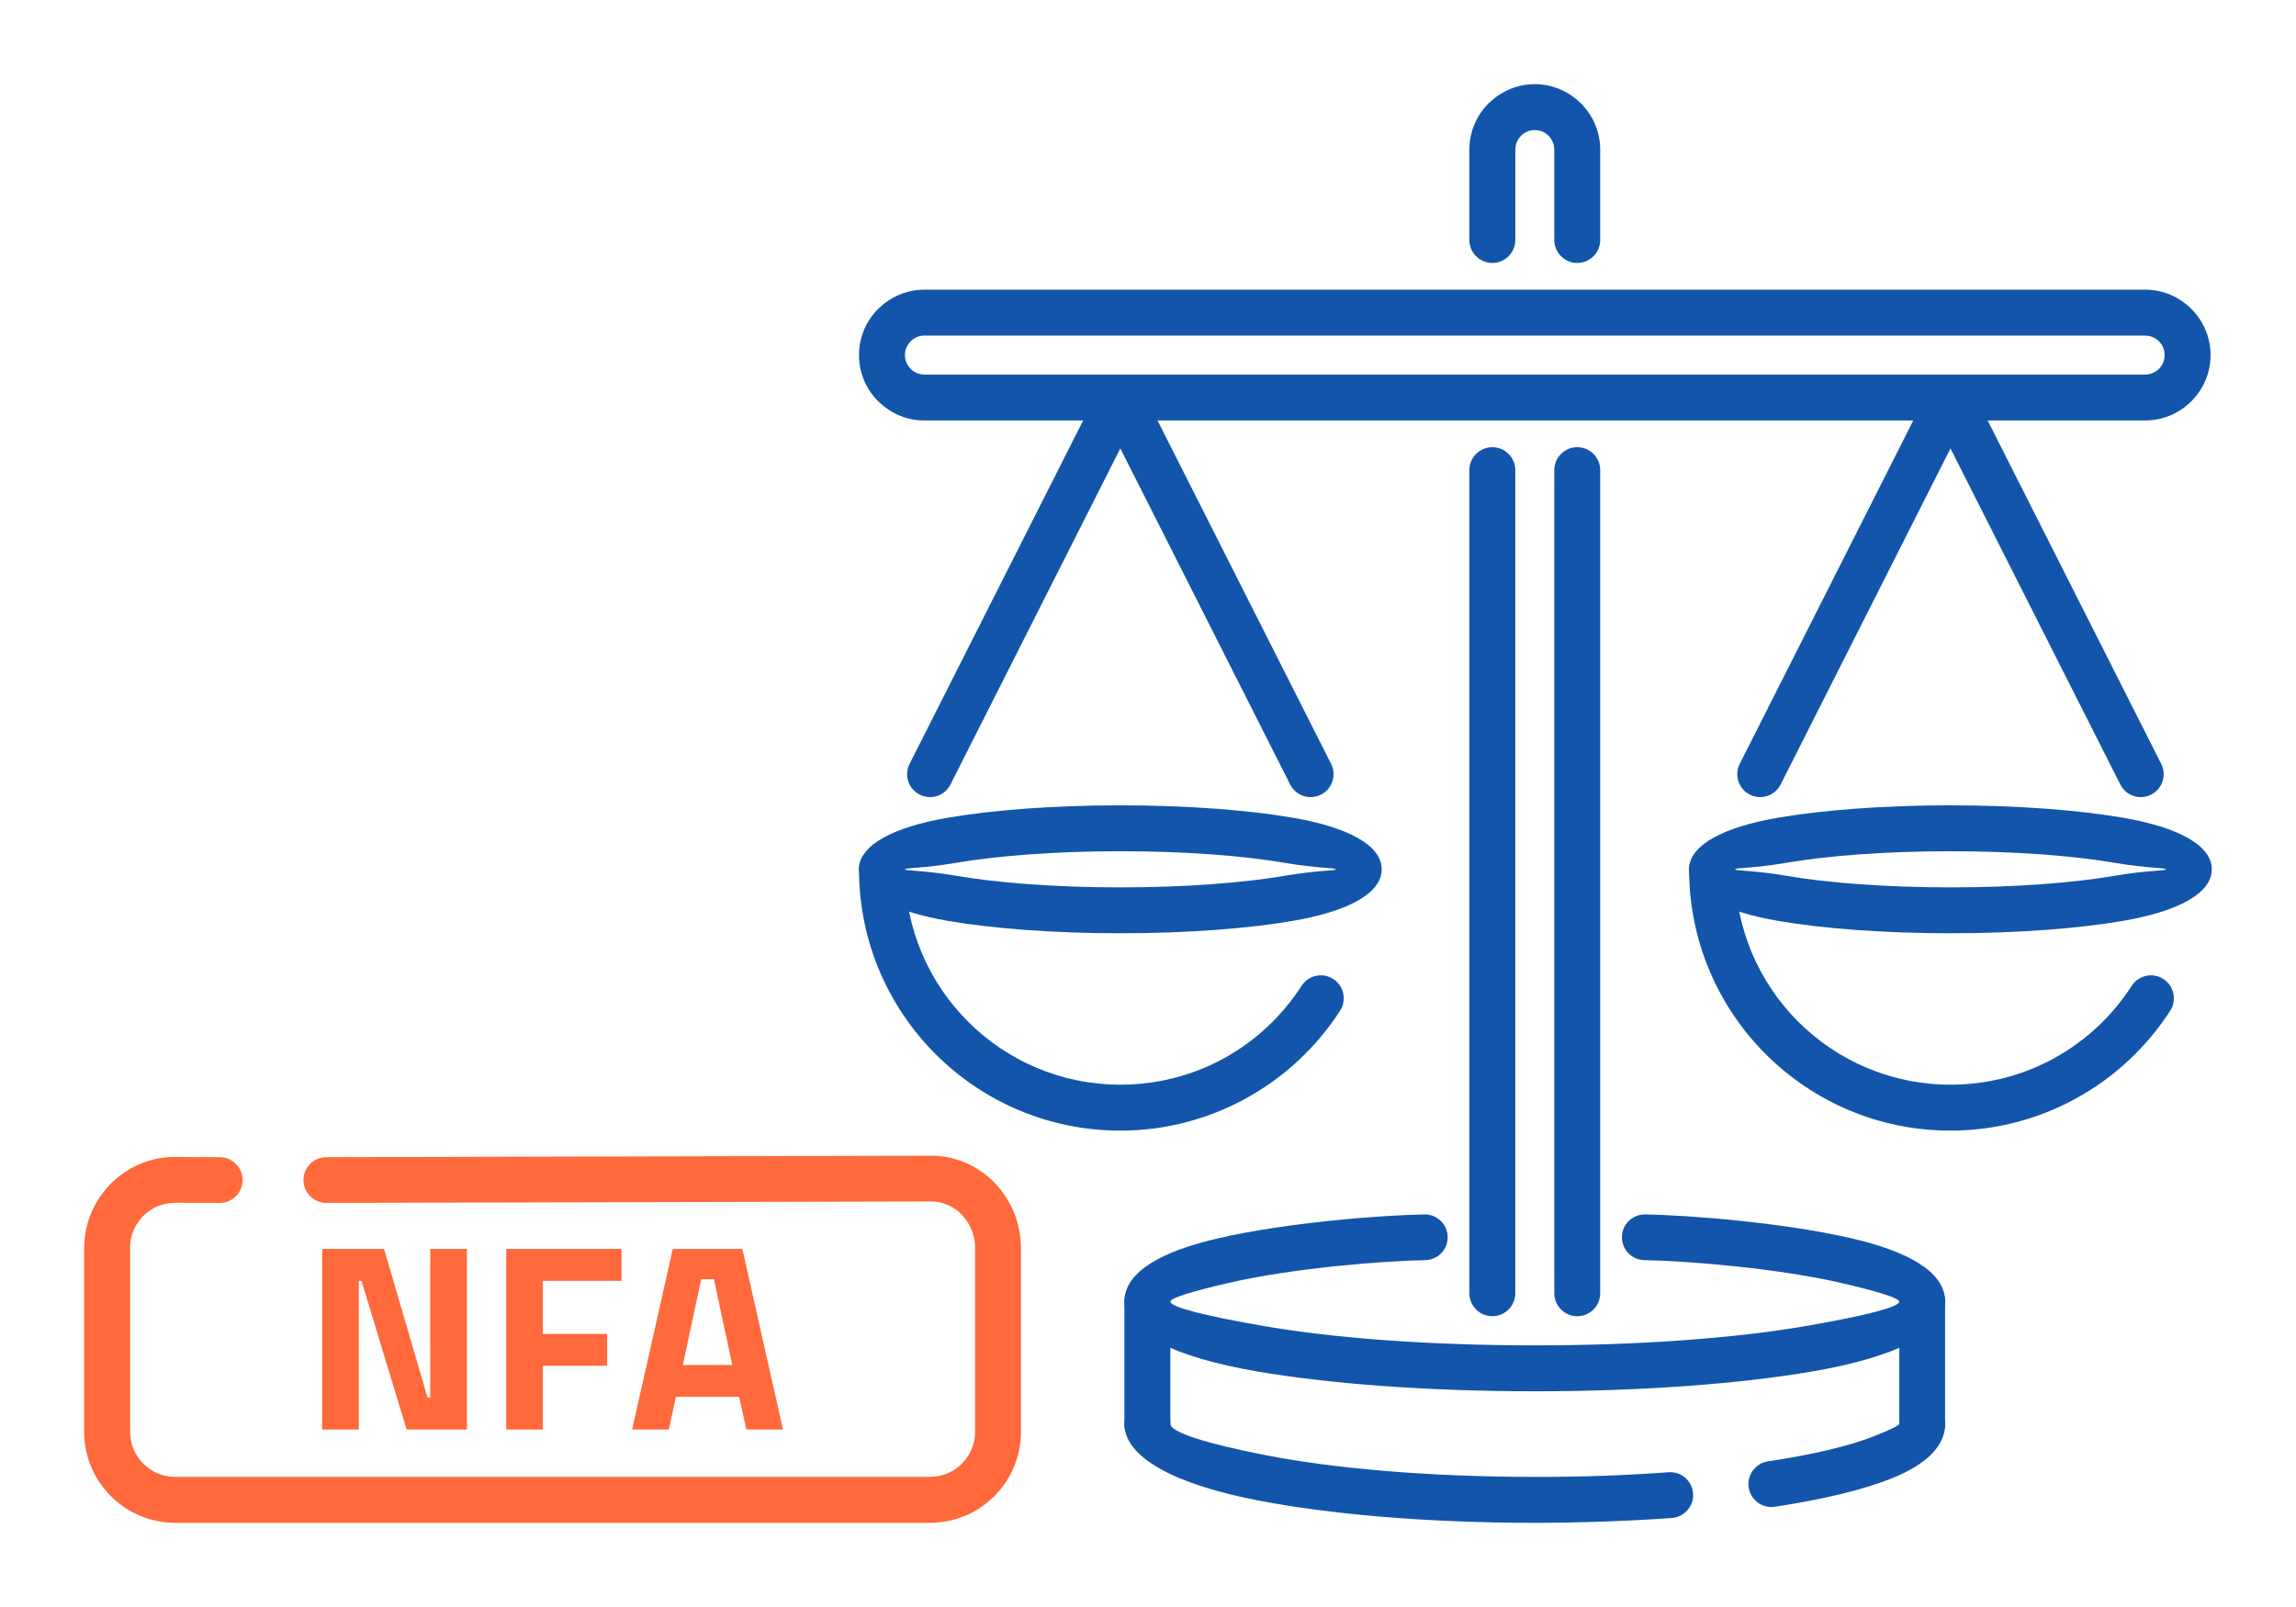
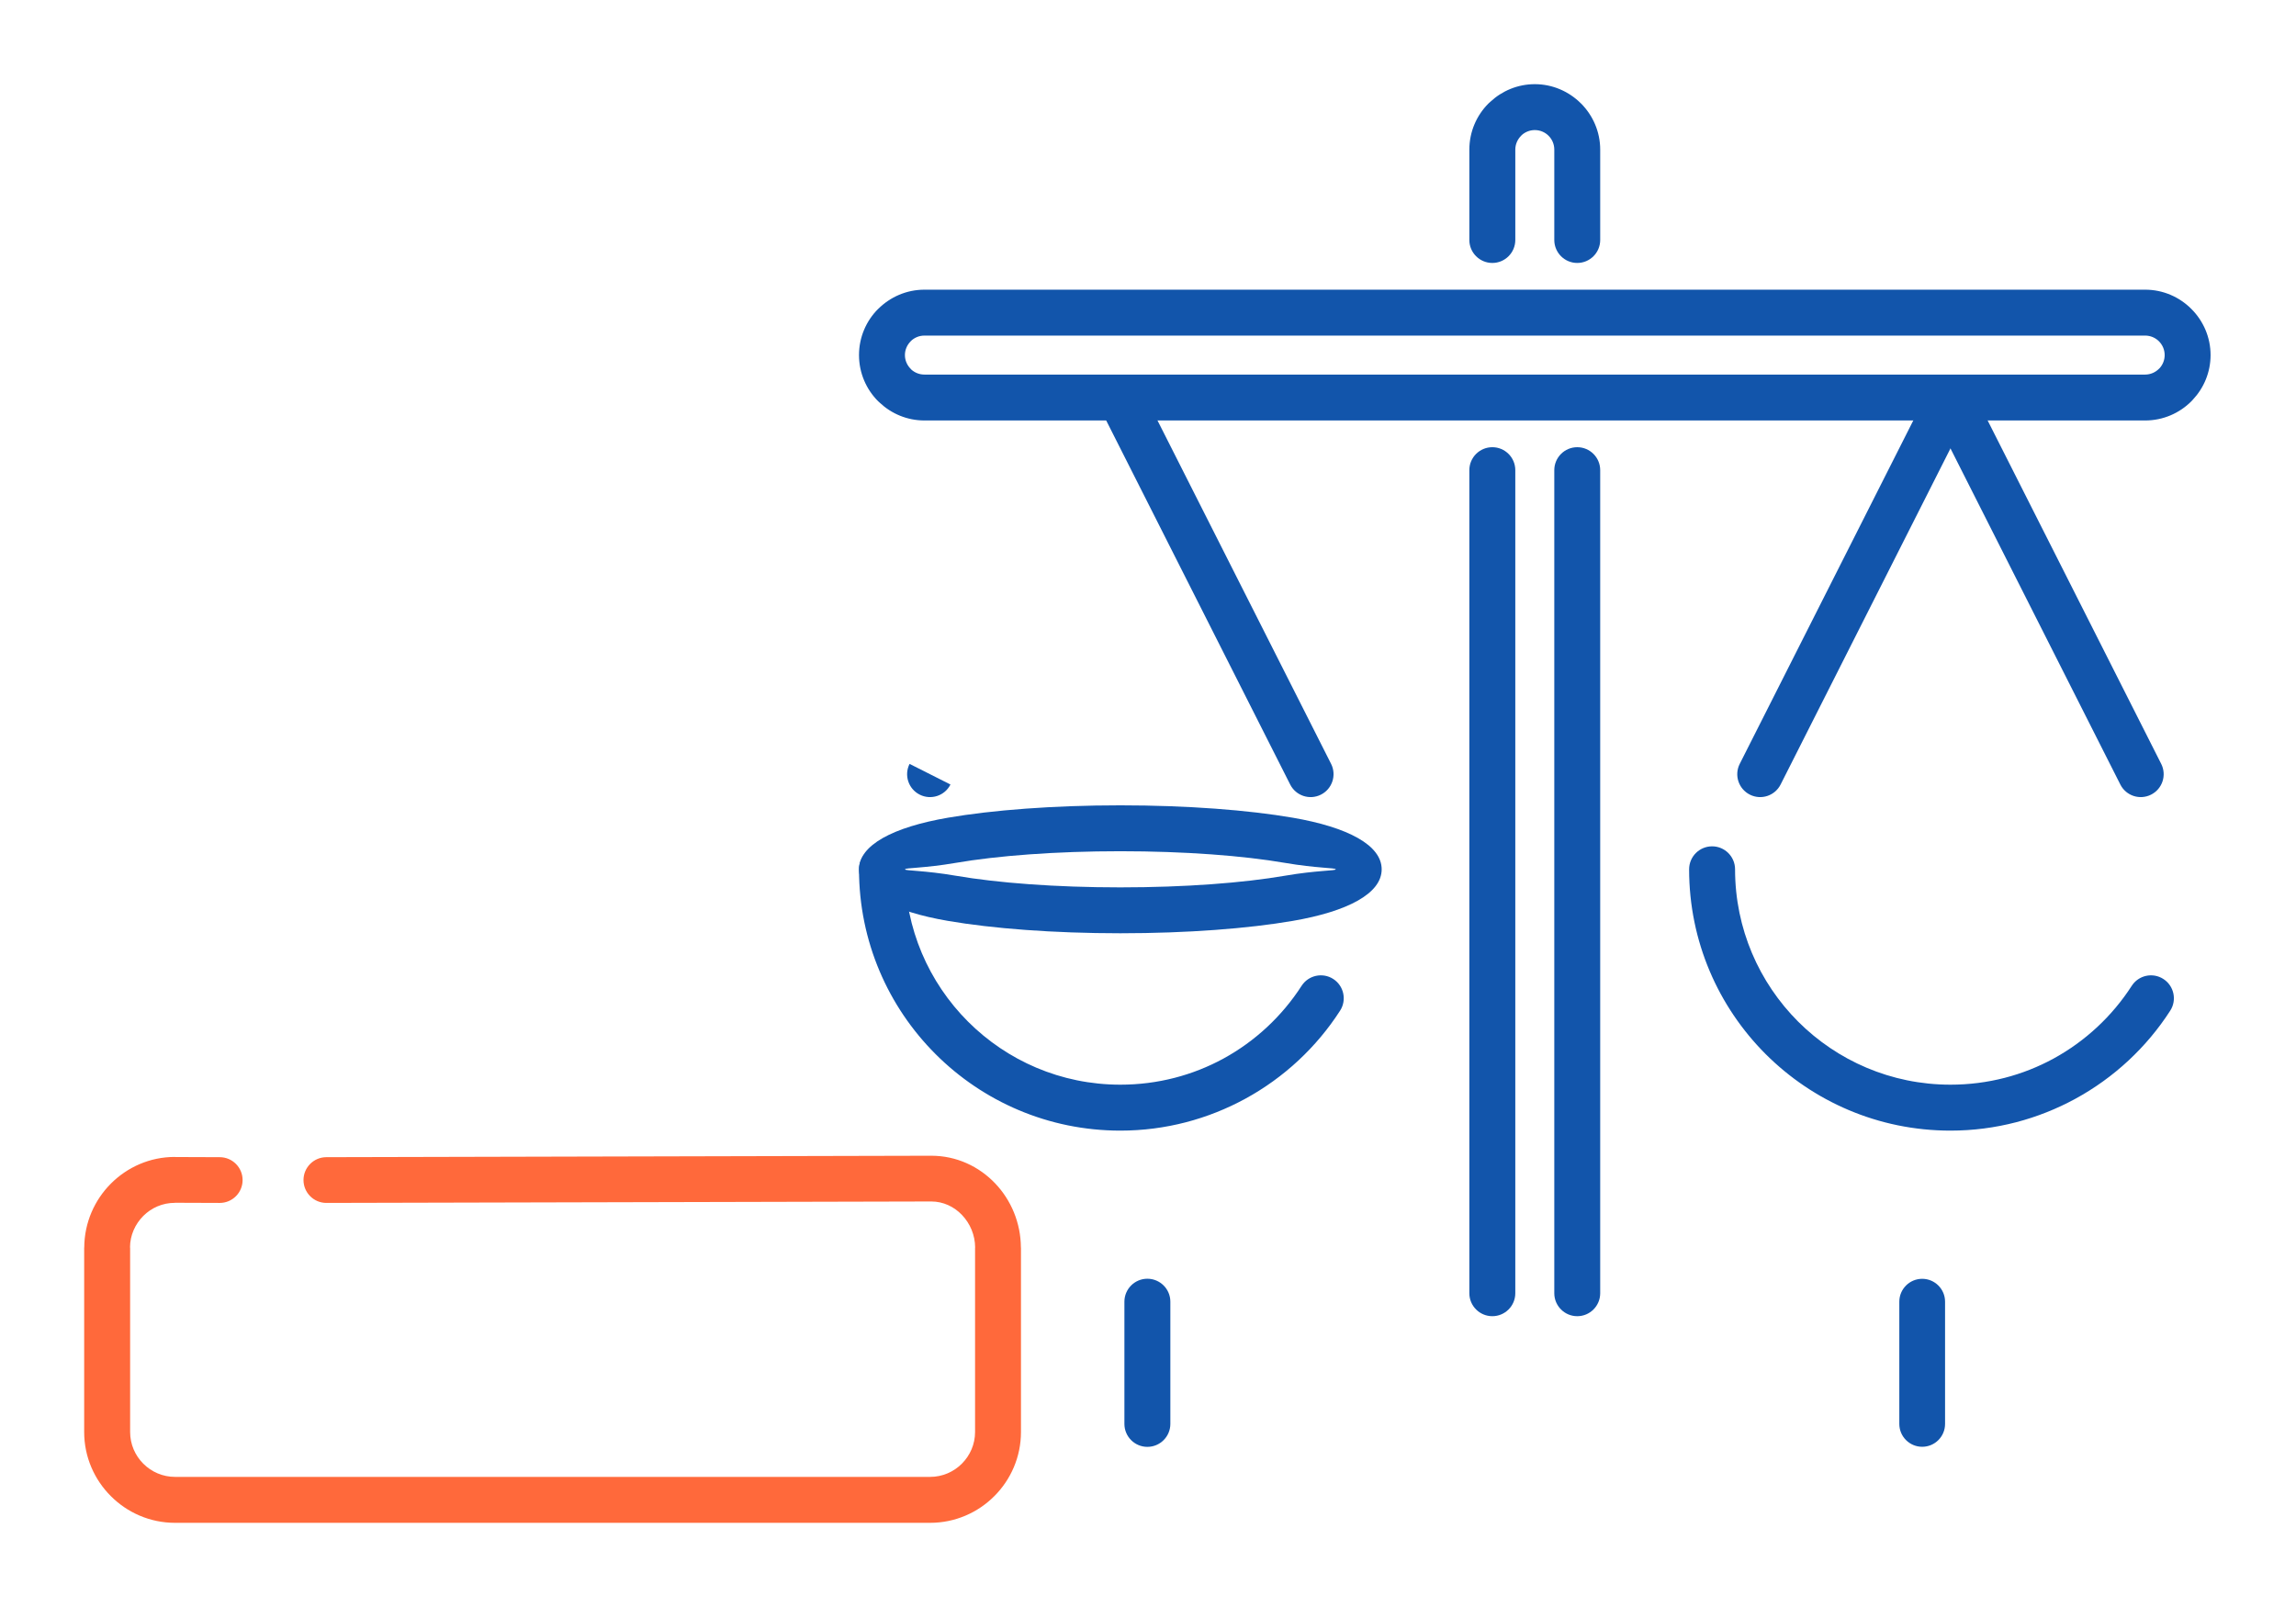
<svg xmlns="http://www.w3.org/2000/svg" xml:space="preserve" width="300px" height="210px" version="1.1" style="shape-rendering:geometricPrecision; text-rendering:geometricPrecision; image-rendering:optimizeQuality; fill-rule:evenodd; clip-rule:evenodd" viewBox="0 0 5711.6 3998.1">
  <defs>
    <style type="text/css">
   
    .fil0 {fill:none}
    .fil1 {fill:#1255ab;fill-rule:nonzero}
    .fil2 {fill:#ff693b;fill-rule:nonzero}
   
  </style>
  </defs>
  <g id="Layer_x0020_1">
    <g id="_2988866442320">
      <rect class="fil0" width="5711.6" height="3998.1" />
-       <path class="fil1" d="M4090.7 3135.1c-31.4,-0.4 -56.5,-26.3 -56,-57.7 0.5,-31.5 26.4,-56.5 57.8,-56 109.5,1.9 345.4,20.4 514.3,59.7 133.2,30.9 232.1,80.5 232.1,157.4 0,77.8 -126.1,138.4 -329.9,173.5 -177.6,30.5 -422,49.4 -691,49.4 -269.1,0 -513.5,-18.9 -691.1,-49.4 -203.7,-35.1 -329.8,-95.7 -329.8,-173.5 0,-76.9 98.9,-126.5 232,-157.4 169,-39.3 404.9,-57.8 514.4,-59.7 31.4,-0.5 57.3,24.5 57.8,56 0.5,31.4 -24.6,57.3 -56,57.7 -104.4,1.9 -329.3,19.6 -490.7,57.1 -82.2,19.1 -143.3,36.6 -143.3,46.3 0,13.7 89.8,36.1 234.8,61 171.2,29.5 408.7,47.7 671.9,47.7 263.2,0 500.7,-18.2 671.8,-47.7 145.1,-24.9 234.8,-47.3 234.8,-61 0,-9.7 -61,-27.2 -143.2,-46.3 -161.4,-37.5 -386.4,-55.2 -490.7,-57.1z" />
-       <path class="fil1" d="M2797.1 3542.6c0,-31.5 25.6,-57.1 57.1,-57.1 31.6,0 57.2,25.6 57.2,57.1 0,20.9 90.2,49 236.1,77.6 170.8,33.5 407.9,54.2 670.5,54.2 61.6,0 118.1,-0.9 169.5,-2.7 54.4,-1.9 109.1,-4.9 163.4,-8.9 31.4,-2.2 58.7,21.5 60.9,52.9 2.2,31.4 -21.4,58.7 -52.9,60.9 -51.8,3.8 -107.7,6.8 -167.4,8.9l-0.2 0c-59.8,2.1 -117.9,3.2 -173.3,3.2 -269.6,0 -514.5,-21.6 -692.4,-56.5 -203,-39.8 -328.5,-106.1 -328.5,-189.6zm1617.9 206.1c-31.2,4.7 -60.3,-16.8 -64.9,-48 -4.7,-31.1 16.8,-60.2 47.9,-64.9 112.6,-17 203.5,-38.5 264.4,-62.8 39.8,-15.9 62.2,-26.6 62.2,-30.4 0,-31.5 25.6,-57.1 57.1,-57.1 31.6,0 57.1,25.6 57.1,57.1 0,56 -48.3,101.8 -134.5,136.1 -69.9,27.9 -169.3,51.8 -289.3,70z" />
      <path class="fil1" d="M4724.8 3238.5c0,-31.4 25.5,-56.9 56.9,-56.9 31.4,0 56.9,25.5 56.9,56.9l0 304.1c0,31.4 -25.4,56.9 -56.9,56.9 -31.4,0 -56.9,-25.5 -56.9,-56.9l0 -304.1z" />
      <path class="fil1" d="M2797.1 3238.5c0,-31.5 25.6,-57.1 57.1,-57.1 31.6,0 57.2,25.6 57.2,57.1l0 304.1c0,31.5 -25.6,57.1 -57.2,57.1 -31.5,0 -57.1,-25.6 -57.1,-57.1l0 -304.1z" />
      <path class="fil1" d="M3980.7 3217.5c0,31.5 -25.5,57.1 -57.1,57.1 -31.5,0 -57.1,-25.6 -57.1,-57.1l0 -2047.8c0,-31.5 25.6,-57.1 57.1,-57.1 31.6,0 57.1,25.6 57.1,57.1l0 2047.8zm-325.5 -2047.8c0,-31.5 25.6,-57.1 57.2,-57.1 31.5,0 57.1,25.6 57.1,57.1l0 2047.8c0,31.5 -25.6,57.1 -57.1,57.1 -31.6,0 -57.2,-25.6 -57.2,-57.1l0 -2047.8z" />
      <path class="fil1" d="M3769.5 597.1c0,31.5 -25.6,57.1 -57.1,57.1 -31.6,0 -57.2,-25.6 -57.2,-57.1l0 -224.9c0,-44.9 18.3,-85.6 47.8,-115 1.3,-1.3 2.6,-2.5 4,-3.6 29.2,-27.4 68.3,-44.2 111,-44.2 44.5,0 85.2,18.3 114.7,47.8l0.4 0.3c29.4,29.6 47.6,70.2 47.6,114.7l0 224.9c0,31.5 -25.5,57.1 -57.1,57.1 -31.5,0 -57.1,-25.6 -57.1,-57.1l0 -224.9c0,-13.5 -5.4,-25.6 -14.1,-34.3l-0.2 -0.2c-8.7,-8.7 -20.8,-14.1 -34.2,-14.1 -12.4,0 -23.7,4.7 -32.2,12.2l-2 2.1c-8.8,8.9 -14.3,21 -14.3,34.3l0 224.9z" />
      <path class="fil1" d="M2787 2117.8c-160.8,0 -305.6,11.1 -409.7,29 -78,13.4 -126.2,12.1 -126.2,16 0,3.8 48.2,2.5 126.2,15.9 104.1,17.9 248.9,29 409.7,29 160.8,0 305.6,-11.1 409.7,-29 77.9,-13.4 126.1,-12.1 126.1,-15.9 0,-3.9 -48.2,-2.6 -126.1,-16 -104.1,-17.9 -248.9,-29 -409.7,-29zm-428.9 -83.4c110.5,-19 262.2,-30.8 428.9,-30.8 166.7,0 318.4,11.8 428.9,30.8 136.6,23.5 221.2,68.2 221.2,128.4 0,60.2 -84.6,104.8 -221.2,128.3 -110.5,19 -262.2,30.8 -428.9,30.8 -166.7,0 -318.4,-11.8 -428.9,-30.8 -136.7,-23.5 -221.2,-68.1 -221.2,-128.3 0,-60.2 84.5,-104.9 221.2,-128.4z" />
      <path class="fil1" d="M4429.5 1951.8c-14.2,28.1 -48.4,39.4 -76.5,25.2 -28.1,-14.2 -39.4,-48.4 -25.2,-76.5l473.4 -936.8c14.1,-28.1 48.4,-39.4 76.5,-25.2 28.1,14.1 39.4,48.4 25.2,76.5l-473.4 936.8z" />
      <path class="fil1" d="M5302.9 2452.8c17,-26.5 52.2,-34.2 78.7,-17.2 26.5,17 34.2,52.3 17.2,78.8 -58.8,91.3 -140,166.9 -235.9,219.2 -92.6,50.5 -198.5,79.3 -310.9,79.3 -179.5,0 -342,-72.8 -459.7,-190.4 -117.6,-117.7 -190.4,-280.2 -190.4,-459.7 0,-31.6 25.6,-57.2 57.2,-57.2 31.5,0 57.1,25.6 57.1,57.2 0,147.9 60,281.9 156.9,378.9 97,96.9 231,156.9 378.9,156.9 93.2,0 180.5,-23.5 256.4,-64.9 78.9,-43.1 145.9,-105.5 194.5,-180.9z" />
-       <path class="fil1" d="M4852 2117.8c-160.8,0 -305.6,11.1 -409.7,29 -77.9,13.4 -126.1,12.1 -126.1,16 0,3.8 48.2,2.5 126.1,15.9 104.1,17.9 248.9,29 409.7,29 160.8,0 305.7,-11.1 409.7,-29 78,-13.4 126.2,-12.1 126.2,-15.9 0,-3.9 -48.2,-2.6 -126.1,-16 -104.1,-17.9 -249,-29 -409.8,-29zm-428.9 -83.4c110.6,-19 262.3,-30.8 428.9,-30.8 166.7,0 318.4,11.8 428.9,30.8 136.7,23.5 221.2,68.2 221.2,128.4 0,60.2 -84.5,104.8 -221.2,128.3 -110.5,19 -262.2,30.8 -428.9,30.8 -166.6,0 -318.3,-11.8 -428.8,-30.8 -136.7,-23.5 -221.3,-68.1 -221.3,-128.3 0,-60.2 84.6,-104.9 221.2,-128.4z" />
      <path class="fil1" d="M2299.6 931.9l3036.8 0c13.2,0 25.4,-5.5 34.2,-14.3l2 -1.9c7.6,-8.6 12.3,-19.9 12.3,-32.3 0,-13.4 -5.5,-25.5 -14.2,-34.3 -8.8,-8.8 -21,-14.2 -34.3,-14.2l-3036.8 0c-13.4,0 -25.5,5.4 -34.2,14.1l-0.1 0.1 0.1 0.1c-8.8,8.8 -14.3,20.9 -14.3,34.2 0,13.3 5.5,25.4 14.3,34.2l1.9 2.1c8.6,7.6 19.9,12.2 32.3,12.2zm3036.8 114.2l-3036.8 0c-42.9,0 -82,-16.8 -111.1,-44.2 -1.4,-1.1 -2.7,-2.3 -3.9,-3.5 -29.5,-29.5 -47.7,-70.2 -47.7,-115 0,-44.8 18.2,-85.5 47.7,-115l0.1 0.1c29.6,-29.5 70.3,-47.8 114.9,-47.8l3036.8 0c44.6,0 85.3,18.3 114.7,47.7l0.2 0.2c29.5,29.5 47.8,70.1 47.8,114.8 0,42.8 -16.8,82 -44.2,111.1 -1.1,1.4 -2.3,2.6 -3.6,3.9 -29.4,29.4 -70.1,47.7 -114.9,47.7z" />
      <path class="fil1" d="M5376.3 1900.5c14.2,28.1 2.9,62.3 -25.2,76.5 -28.1,14.2 -62.4,2.9 -76.5,-25.2l-473.4 -936.8c-14.2,-28.1 -2.9,-62.4 25.2,-76.5 28.1,-14.2 62.4,-2.9 76.5,25.2l473.4 936.8z" />
-       <path class="fil1" d="M2364.4 1951.8c-14.1,28.1 -48.4,39.4 -76.5,25.2 -28.1,-14.2 -39.4,-48.4 -25.2,-76.5l473.4 -936.8c14.2,-28.1 48.4,-39.4 76.5,-25.2 28.1,14.1 39.4,48.4 25.2,76.5l-473.4 936.8z" />
+       <path class="fil1" d="M2364.4 1951.8c-14.1,28.1 -48.4,39.4 -76.5,25.2 -28.1,-14.2 -39.4,-48.4 -25.2,-76.5l473.4 -936.8l-473.4 936.8z" />
      <path class="fil1" d="M3311.3 1900.5c14.1,28.1 2.8,62.3 -25.3,76.5 -28.1,14.2 -62.3,2.9 -76.5,-25.2l-473.4 -936.8c-14.2,-28.1 -2.9,-62.4 25.2,-76.5 28.1,-14.2 62.4,-2.9 76.5,25.2l473.5 936.8z" />
      <path class="fil1" d="M3237.8 2452.8c17,-26.5 52.3,-34.2 78.8,-17.2 26.4,17 34.1,52.3 17.1,78.8 -58.8,91.3 -140,166.9 -235.9,219.2 -92.6,50.5 -198.5,79.3 -310.8,79.3 -179.5,0 -342.1,-72.8 -459.7,-190.4 -117.7,-117.7 -190.4,-280.2 -190.4,-459.7 0,-31.6 25.5,-57.2 57.1,-57.2 31.5,0 57.1,25.6 57.1,57.2 0,147.9 60,281.9 157,378.9 96.9,96.9 230.9,156.9 378.9,156.9 93.1,0 180.5,-23.5 256.4,-64.9 78.9,-43.1 145.8,-105.5 194.4,-180.9z" />
-       <path class="fil2" d="M801.4 3556.6l0 -449.3 153.9 0 108.4 370 6.6 0 0 -370 91.2 0 0 449.3 -150 0 -112.3 -370 -6.6 0 0 370 -91.2 0zm457.9 0l0 -449.3 286.8 0 0 79.3 -195.6 0 0 132.1 159.9 0 0 79.3 -159.9 0 0 158.6 -91.2 0zm313.2 0l101.1 -449.3 173.1 0 101.1 449.3 -91.2 0 -17.8 -81.3 -157.3 0 -17.8 81.3 -91.2 0zm171.8 -374l-45.6 213.4 122.9 0 -45.6 -213.4 -31.7 0z" />
      <path class="fil2" d="M546.6 2879c31.4,0 56.9,25.5 56.9,56.9 0,31.4 -25.5,56.9 -56.9,56.9l-111.2 -0.4 0 0.2 -0.7 0c-30.5,0 -58.2,12.5 -78.2,32.5 -20.3,20.4 -33,48.2 -33.1,78.6l0.3 0 0 459c0,30.7 12.5,58.6 32.8,78.9 20.3,20.3 48.2,32.8 78.9,32.8l1878.4 0c30.7,0 58.6,-12.5 78.9,-32.8 20.3,-20.3 32.9,-48.2 32.9,-78.9l0 -458.8 0.2 0c-0.1,-31 -12.5,-60 -32.8,-81.2 -19.5,-20.5 -46.5,-33.5 -76.3,-33.5l0 0.2 -0.4 0 0 -0.2 -1504.4 3.6c-31.4,0 -56.9,-25.5 -56.9,-56.9 0,-31.4 25.5,-56.9 56.9,-56.9l1504.4 -3.6 0 -0.2 0.4 0 0 0.2c62.7,0 118.7,26.6 158.9,68.8 39.5,41.4 63.8,98.3 64,159.7l0.2 0 0 458.8c0,62.2 -25.4,118.7 -66.3,159.6 -40.9,41 -97.5,66.4 -159.7,66.4l-1878.4 0c-62.2,0 -118.7,-25.4 -159.6,-66.4 -41,-40.9 -66.4,-97.4 -66.4,-159.6l0 -459 0.2 0c0.3,-62 25.6,-118.2 66.2,-158.9 40.9,-41 97.1,-66.4 158.9,-66.4l0.7 0 0 0.2 111.2 0.4z" />
    </g>
  </g>
</svg>